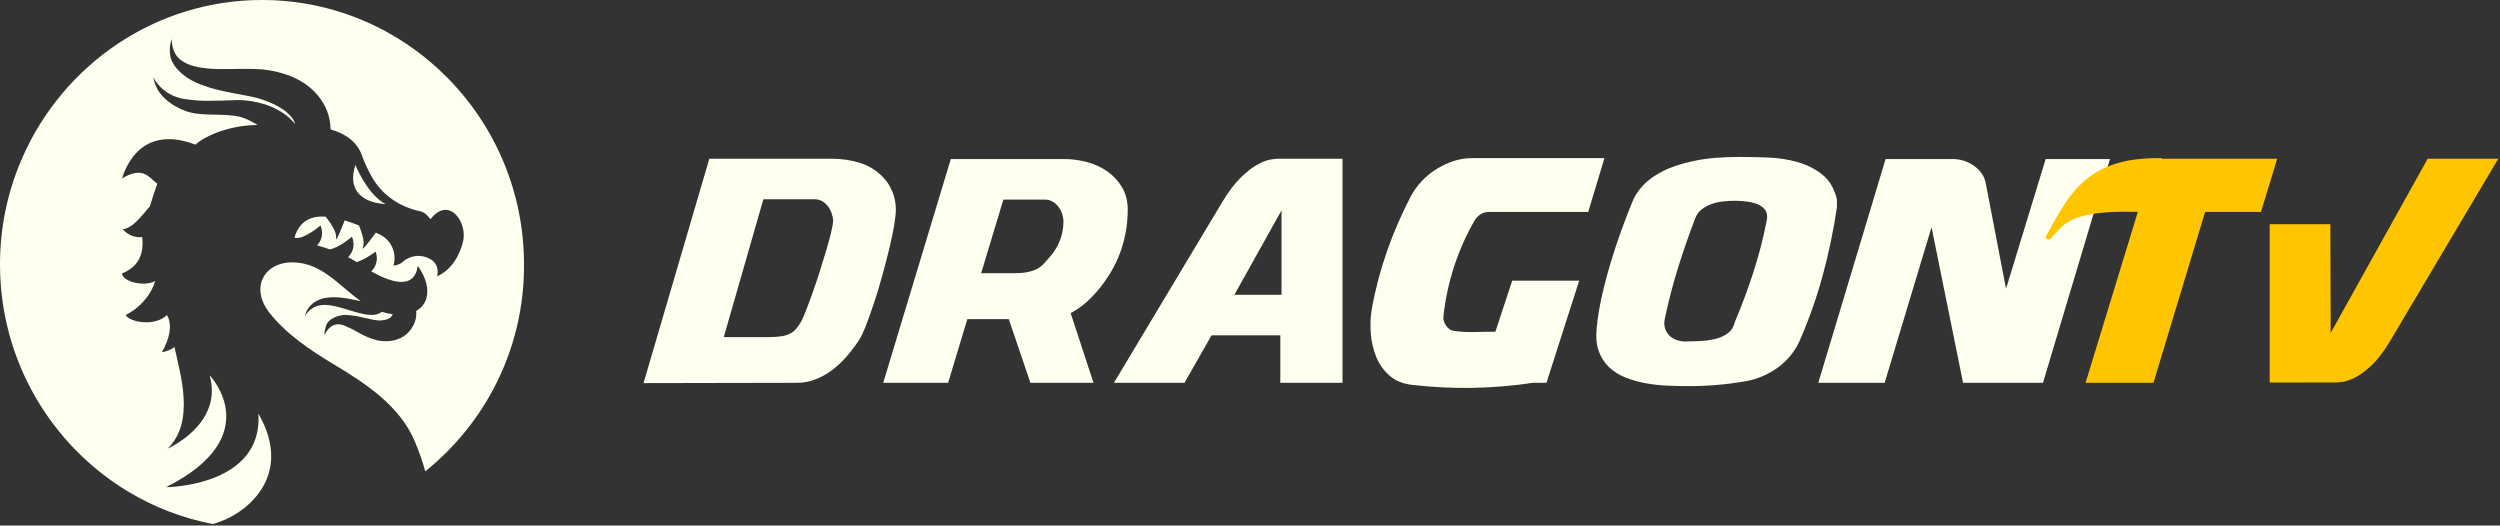
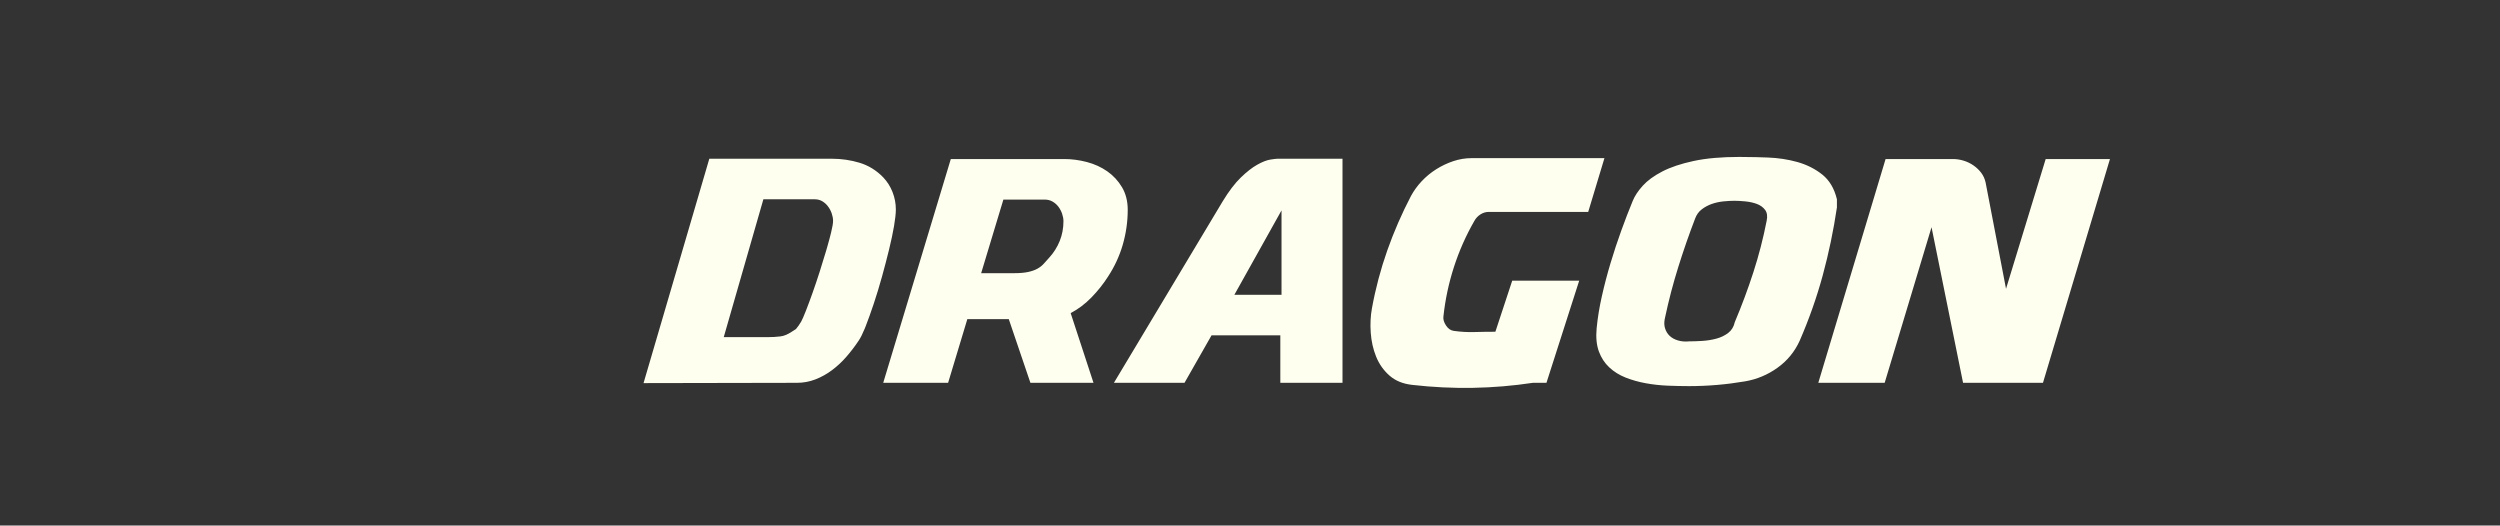
<svg xmlns="http://www.w3.org/2000/svg" width="176px" height="37px" viewBox="0 0 176 37" version="1.1">
  <rect x="0" y="0" width="176" height="37" fill="#333333" stroke="none" />
  <title>Group 3</title>
  <desc>Created with Sketch.</desc>
  <g id="Final-Edition" stroke="none" stroke-width="1" fill="none" fill-rule="evenodd">
    <g id="Desktop" transform="translate(-221, -53)" fill-rule="nonzero">
      <g id="Group-3" transform="translate(221, 53)">
-         <path d="M29.939,33.181 C29.745,32.467 29.493,31.765 29.208,31.085 C28.135,28.551 25.761,27.008 23.444,25.615 C21.835,24.647 20.111,23.495 18.947,21.987 C17.418,20.006 18.913,17.979 21.458,18.577 C23.01,18.946 24.118,20.294 25.396,21.203 C24.494,21.008 23.421,20.766 22.554,21.065 C21.595,21.422 21.492,22.194 21.458,22.263 C21.504,22.205 21.846,21.549 22.645,21.48 C23.49,21.376 24.54,21.894 25.67,22.125 C26.001,22.171 26.332,22.228 26.697,22.067 C26.766,22.033 26.823,21.998 26.868,21.952 C27.142,22.033 27.405,22.09 27.644,22.113 C27.587,22.344 27.336,22.539 26.731,22.562 C26.195,22.562 25.339,22.24 24.62,22.194 C23.878,22.067 23.056,22.47 22.953,22.954 C22.816,23.323 22.851,23.553 22.839,23.611 C22.896,23.461 23.376,22.413 24.437,23.012 C25.031,23.23 25.544,23.703 26.583,23.968 C27.062,24.048 27.633,24.071 28.204,23.795 C28.786,23.53 29.242,22.873 29.299,22.251 C29.311,22.125 29.311,22.01 29.299,21.894 C30.258,21.353 30.384,20.086 29.414,18.716 C29.162,20.478 27.428,19.833 26.138,19.107 C26.366,18.877 26.686,18.405 26.446,17.714 C26.446,17.714 25.704,18.278 25.099,18.451 C25.053,18.416 25.019,18.393 24.974,18.37 C24.894,18.313 24.722,18.22 24.506,18.105 C24.734,17.875 25.065,17.38 24.78,16.666 C24.78,16.666 23.821,17.483 23.204,17.552 C22.919,17.449 22.622,17.357 22.326,17.276 C22.542,17.034 22.839,16.55 22.565,15.871 C22.565,15.871 21.424,16.85 20.83,16.746 C20.785,16.735 20.75,16.735 20.728,16.735 C21.081,15.525 21.926,15.191 22.919,15.249 C23.216,15.606 23.707,16.297 23.661,16.723 C23.604,17.23 24.095,15.94 24.266,15.514 C24.608,15.617 24.939,15.744 25.27,15.871 C25.453,16.309 25.704,17.023 25.556,17.391 C25.362,17.863 26.206,16.723 26.457,16.378 C26.549,16.424 26.651,16.47 26.754,16.516 C27.553,16.919 27.953,17.829 27.702,18.693 C27.702,18.704 27.702,18.704 27.702,18.704 C27.987,18.67 28.215,18.566 28.375,18.416 C28.911,17.944 29.699,17.886 30.315,18.255 C30.327,18.266 30.338,18.266 30.338,18.266 C31,18.681 30.772,19.453 30.772,19.453 C32.221,18.819 32.575,17.08 32.575,17.08 C32.986,15.744 31.639,13.717 30.304,15.433 C30.098,15.134 29.836,14.926 29.562,14.869 C28.135,14.569 26.88,13.717 26.172,12.439 C25.841,11.851 25.613,11.322 25.51,11.022 C25.168,9.962 24.266,9.387 23.273,9.11 C23.262,8.546 23.136,7.958 22.828,7.383 C21.835,5.574 19.883,5.045 18.479,4.883 C16.847,4.78 15.694,4.941 14.564,4.814 C13.48,4.722 12.647,4.365 12.338,3.778 C12.03,3.202 12.11,2.718 12.076,2.741 C12.122,2.741 11.87,3.133 11.985,3.916 C12.11,4.745 13.092,5.609 14.279,6.001 C15.42,6.45 16.961,6.622 18.068,6.887 C19.324,7.244 20.351,7.82 20.705,8.534 C20.739,8.615 20.762,8.684 20.785,8.753 C20.556,8.442 20.26,8.189 19.963,7.982 C18.879,7.244 17.452,6.968 16.288,7.06 C15.158,7.095 14.119,7.141 13.24,7.003 C11.562,6.853 10.889,5.655 10.798,5.425 C10.809,5.528 10.855,5.839 11.083,6.277 C11.368,6.818 12.076,7.452 13.023,7.797 C13.971,8.177 15.18,8.005 16.31,8.131 C17.007,8.166 17.6,8.477 18.137,8.799 C16.288,8.811 14.576,9.467 13.754,10.181 C9.508,8.569 8.652,12.542 8.572,12.565 C10.056,11.713 10.387,12.393 11.071,12.934 C10.889,13.464 10.706,13.994 10.546,14.535 C10.01,15.134 9.371,16.067 8.64,16.136 C8.96,16.504 9.439,16.758 10.01,16.689 C10.204,18.347 9.291,18.969 8.583,19.257 C8.675,19.856 10.17,20.201 10.912,19.787 C10.923,19.867 10.501,21.33 8.846,22.182 C9.154,22.701 10.912,23 11.756,22.182 C12.327,23.161 11.551,24.532 11.391,24.797 C11.699,24.751 12.019,24.636 12.281,24.428 C12.704,26.375 13.742,29.703 11.802,31.581 C11.802,31.581 15.74,29.864 14.758,26.421 C14.758,26.421 18.867,30.682 11.688,34.299 C11.688,34.299 18.513,34.264 18.194,29.127 C20.739,33.527 17.303,36.291 14.975,36.89 C12.829,36.475 10.82,35.692 9.006,34.598 C3.618,31.35 0,25.396 0,18.612 C0,15.917 0.571,13.36 1.598,11.045 C4.474,4.538 10.946,0 18.445,0 C28.615,0 36.89,8.35 36.89,18.612 C36.924,24.509 34.185,29.772 29.939,33.181 Z M25.019,11.609 C25.213,12.082 26.001,13.775 27.142,14.362 C27.142,14.362 24.152,14.362 25.019,11.609 Z" id="Shape" fill="#FFFFF0" />
-         <path d="M56.11,26.95 C56.561,26.95 56.995,26.869 57.411,26.707 C57.827,26.545 58.218,26.326 58.584,26.051 C58.951,25.776 59.289,25.459 59.599,25.1 C59.91,24.74 60.192,24.37 60.445,23.99 C60.578,23.796 60.722,23.512 60.875,23.138 L60.953,22.943 C61.136,22.471 61.326,21.938 61.524,21.346 C61.721,20.754 61.911,20.127 62.095,19.464 C62.278,18.802 62.444,18.167 62.592,17.561 C62.74,16.955 62.856,16.405 62.941,15.912 C63.025,15.418 63.067,15.031 63.067,14.749 C63.067,14.326 62.99,13.917 62.835,13.522 C62.68,13.127 62.461,12.782 62.179,12.486 C61.7,11.993 61.147,11.651 60.519,11.46 C59.892,11.27 59.24,11.175 58.563,11.175 L49.936,11.175 L45.305,26.971 L56.11,26.95 Z M50.951,23.736 L53.742,14.03 L57.358,14.03 C57.555,14.03 57.732,14.075 57.887,14.167 C58.042,14.259 58.176,14.379 58.288,14.527 C58.401,14.675 58.489,14.84 58.553,15.023 C58.616,15.207 58.648,15.383 58.648,15.552 C58.648,15.721 58.602,15.993 58.51,16.366 L58.389,16.84 C58.344,17.006 58.296,17.181 58.243,17.364 L58.162,17.646 C58.021,18.125 57.865,18.629 57.696,19.158 C57.527,19.686 57.358,20.187 57.189,20.659 L56.993,21.199 C56.929,21.369 56.869,21.531 56.81,21.684 L56.724,21.907 C56.583,22.266 56.477,22.509 56.406,22.636 C56.28,22.848 56.156,23.024 56.036,23.165 C55.917,23.306 55.768,23.419 55.592,23.503 C55.416,23.588 55.198,23.648 54.937,23.683 C54.676,23.718 54.355,23.736 53.975,23.736 L50.951,23.736 Z M72.541,26.95 L76.982,26.95 L75.375,22.044 C75.91,21.762 76.4,21.392 76.844,20.934 C77.288,20.476 77.673,19.993 77.997,19.485 C78.462,18.78 78.811,18.026 79.044,17.223 C79.276,16.419 79.392,15.601 79.392,14.77 C79.392,14.164 79.258,13.635 78.991,13.184 C78.723,12.733 78.377,12.359 77.954,12.063 C77.532,11.767 77.052,11.548 76.517,11.407 C75.981,11.266 75.445,11.196 74.909,11.196 L66.937,11.196 L62.179,26.95 L66.747,26.95 L68.1,22.467 L71.018,22.467 L72.541,26.95 Z M69.073,19.232 L70.638,14.051 L73.556,14.051 C73.753,14.051 73.933,14.097 74.095,14.188 C74.257,14.28 74.395,14.4 74.508,14.548 C74.62,14.696 74.709,14.861 74.772,15.045 C74.835,15.228 74.867,15.404 74.867,15.573 C74.867,16.067 74.779,16.532 74.603,16.969 C74.427,17.406 74.176,17.801 73.852,18.153 L73.482,18.565 L73.482,18.565 C73.362,18.699 73.214,18.816 73.038,18.914 C72.862,19.013 72.643,19.091 72.382,19.147 C72.122,19.203 71.794,19.232 71.399,19.232 L69.073,19.232 Z M90.135,23.609 L90.135,26.95 L94.512,26.95 L94.512,11.175 L89.944,11.175 C89.846,11.175 89.67,11.196 89.416,11.238 C89.162,11.281 88.859,11.4 88.506,11.598 C88.154,11.795 87.77,12.095 87.354,12.497 C86.938,12.898 86.512,13.459 86.075,14.178 L78.42,26.95 L83.389,26.95 L85.292,23.609 L90.135,23.609 Z M86.899,20.754 L90.219,14.812 L90.219,20.754 L86.899,20.754 Z M101.617,22.277 C101.744,21.092 101.991,19.933 102.357,18.798 C102.724,17.663 103.203,16.581 103.795,15.552 C103.894,15.369 104.035,15.217 104.218,15.097 C104.401,14.978 104.599,14.918 104.81,14.918 L111.81,14.918 L112.952,11.133 L103.605,11.133 C103.168,11.133 102.738,11.203 102.315,11.344 C101.892,11.485 101.49,11.675 101.11,11.915 C100.729,12.155 100.387,12.437 100.084,12.761 C99.781,13.085 99.531,13.43 99.333,13.797 C98.685,15.038 98.128,16.317 97.663,17.635 C97.198,18.953 96.838,20.31 96.584,21.706 C96.486,22.241 96.457,22.812 96.5,23.419 C96.542,24.025 96.669,24.589 96.88,25.11 C97.092,25.632 97.406,26.076 97.821,26.442 C98.237,26.809 98.777,27.028 99.439,27.098 C102.287,27.422 105.113,27.373 107.919,26.95 L108.87,26.95 L111.175,19.76 L106.46,19.76 L105.275,23.355 C104.782,23.355 104.289,23.362 103.795,23.376 C103.302,23.39 102.815,23.362 102.336,23.292 C102.125,23.263 101.945,23.137 101.797,22.911 C101.649,22.685 101.589,22.474 101.617,22.277 Z M129.319,14.601 L129.319,14.03 C129.136,13.268 128.79,12.687 128.283,12.285 C127.775,11.883 127.194,11.591 126.538,11.407 C125.883,11.224 125.192,11.118 124.466,11.09 L123.62,11.063 C123.21,11.053 122.818,11.048 122.446,11.048 C121.192,11.048 120.12,11.143 119.232,11.333 C118.344,11.524 117.607,11.77 117.022,12.074 C116.437,12.377 115.979,12.711 115.648,13.078 C115.316,13.445 115.08,13.804 114.939,14.156 C114.671,14.805 114.404,15.499 114.136,16.239 C113.868,16.98 113.618,17.737 113.385,18.513 C113.152,19.288 112.948,20.067 112.772,20.849 C112.596,21.632 112.472,22.389 112.402,23.123 C112.345,23.757 112.398,24.296 112.56,24.74 C112.723,25.184 112.966,25.558 113.29,25.861 C113.614,26.164 113.998,26.404 114.442,26.58 C114.886,26.756 115.362,26.89 115.87,26.982 C116.377,27.073 116.892,27.13 117.413,27.151 C117.935,27.172 118.436,27.183 118.915,27.183 C119.577,27.183 120.236,27.154 120.892,27.098 C121.548,27.042 122.207,26.957 122.869,26.844 C123.687,26.703 124.441,26.386 125.132,25.893 C125.823,25.399 126.344,24.765 126.697,23.99 C127.359,22.467 127.902,20.927 128.325,19.369 C128.748,17.811 129.079,16.222 129.319,14.601 Z M122.129,22.678 C122.059,23.003 121.904,23.256 121.664,23.44 C121.424,23.623 121.146,23.757 120.829,23.841 C120.511,23.926 120.18,23.979 119.835,24 L119.346,24.024 C119.192,24.029 119.049,24.032 118.915,24.032 C118.633,24.06 118.372,24.039 118.132,23.968 C117.893,23.898 117.695,23.789 117.54,23.641 C117.385,23.493 117.276,23.309 117.213,23.091 C117.162,22.916 117.154,22.721 117.189,22.505 L117.223,22.34 C117.477,21.142 117.787,19.958 118.154,18.788 C118.52,17.617 118.915,16.483 119.338,15.383 C119.436,15.115 119.592,14.9 119.803,14.738 C120.014,14.576 120.251,14.449 120.511,14.357 C120.772,14.266 121.044,14.206 121.326,14.178 C121.607,14.149 121.868,14.135 122.108,14.135 C122.319,14.135 122.573,14.149 122.869,14.178 C123.165,14.206 123.437,14.266 123.683,14.357 C123.93,14.449 124.124,14.59 124.265,14.78 C124.406,14.971 124.441,15.228 124.371,15.552 C124.131,16.779 123.821,17.98 123.44,19.158 C123.06,20.335 122.623,21.508 122.129,22.678 Z M139.786,12.845 L141.224,20.331 L144.016,11.196 L148.541,11.196 L143.825,26.95 L138.2,26.95 L135.98,15.996 L132.681,26.95 L128.008,26.95 L132.745,11.196 L137.481,11.196 C137.735,11.196 137.989,11.235 138.243,11.312 C138.496,11.39 138.729,11.503 138.94,11.651 C139.152,11.799 139.332,11.971 139.48,12.169 C139.628,12.366 139.73,12.592 139.786,12.845 Z" id="DRAGON" fill="#FFFFF0" />
-         <path d="M160.315,11.175 L152.195,11.175 L152.195,11.133 C150.968,11.118 149.943,11.231 149.118,11.471 C148.293,11.711 147.581,12.067 146.982,12.539 C146.383,13.011 145.858,13.593 145.407,14.283 C144.956,14.974 144.498,15.764 144.032,16.652 C144.004,16.75 144.043,16.814 144.149,16.842 C144.254,16.87 144.342,16.842 144.413,16.757 C144.638,16.476 144.878,16.215 145.132,15.975 C145.386,15.735 145.728,15.531 146.157,15.362 C146.587,15.193 147.144,15.069 147.828,14.992 C148.512,14.914 149.403,14.89 150.503,14.918 L146.824,26.95 L151.603,26.95 L155.24,14.918 L159.173,14.918 L160.315,11.175 Z M164.079,23.44 L170.909,11.175 L175.879,11.175 L168.224,24.074 C167.787,24.793 167.36,25.346 166.944,25.734 C166.528,26.122 166.144,26.404 165.792,26.58 C165.439,26.756 165.136,26.858 164.883,26.887 L164.51,26.922 C164.477,26.924 164.448,26.926 164.422,26.927 L159.786,26.929 L159.786,15.785 L164.058,15.785 L164.079,23.44 Z" id="TV" fill="#FFC600" />
+         <path d="M56.11,26.95 C56.561,26.95 56.995,26.869 57.411,26.707 C57.827,26.545 58.218,26.326 58.584,26.051 C58.951,25.776 59.289,25.459 59.599,25.1 C59.91,24.74 60.192,24.37 60.445,23.99 C60.578,23.796 60.722,23.512 60.875,23.138 L60.953,22.943 C61.136,22.471 61.326,21.938 61.524,21.346 C61.721,20.754 61.911,20.127 62.095,19.464 C62.278,18.802 62.444,18.167 62.592,17.561 C62.74,16.955 62.856,16.405 62.941,15.912 C63.025,15.418 63.067,15.031 63.067,14.749 C63.067,14.326 62.99,13.917 62.835,13.522 C62.68,13.127 62.461,12.782 62.179,12.486 C61.7,11.993 61.147,11.651 60.519,11.46 C59.892,11.27 59.24,11.175 58.563,11.175 L49.936,11.175 L45.305,26.971 L56.11,26.95 Z M50.951,23.736 L53.742,14.03 L57.358,14.03 C57.555,14.03 57.732,14.075 57.887,14.167 C58.042,14.259 58.176,14.379 58.288,14.527 C58.401,14.675 58.489,14.84 58.553,15.023 C58.616,15.207 58.648,15.383 58.648,15.552 C58.648,15.721 58.602,15.993 58.51,16.366 L58.389,16.84 C58.344,17.006 58.296,17.181 58.243,17.364 L58.162,17.646 C58.021,18.125 57.865,18.629 57.696,19.158 C57.527,19.686 57.358,20.187 57.189,20.659 L56.993,21.199 C56.929,21.369 56.869,21.531 56.81,21.684 L56.724,21.907 C56.583,22.266 56.477,22.509 56.406,22.636 C56.28,22.848 56.156,23.024 56.036,23.165 C55.416,23.588 55.198,23.648 54.937,23.683 C54.676,23.718 54.355,23.736 53.975,23.736 L50.951,23.736 Z M72.541,26.95 L76.982,26.95 L75.375,22.044 C75.91,21.762 76.4,21.392 76.844,20.934 C77.288,20.476 77.673,19.993 77.997,19.485 C78.462,18.78 78.811,18.026 79.044,17.223 C79.276,16.419 79.392,15.601 79.392,14.77 C79.392,14.164 79.258,13.635 78.991,13.184 C78.723,12.733 78.377,12.359 77.954,12.063 C77.532,11.767 77.052,11.548 76.517,11.407 C75.981,11.266 75.445,11.196 74.909,11.196 L66.937,11.196 L62.179,26.95 L66.747,26.95 L68.1,22.467 L71.018,22.467 L72.541,26.95 Z M69.073,19.232 L70.638,14.051 L73.556,14.051 C73.753,14.051 73.933,14.097 74.095,14.188 C74.257,14.28 74.395,14.4 74.508,14.548 C74.62,14.696 74.709,14.861 74.772,15.045 C74.835,15.228 74.867,15.404 74.867,15.573 C74.867,16.067 74.779,16.532 74.603,16.969 C74.427,17.406 74.176,17.801 73.852,18.153 L73.482,18.565 L73.482,18.565 C73.362,18.699 73.214,18.816 73.038,18.914 C72.862,19.013 72.643,19.091 72.382,19.147 C72.122,19.203 71.794,19.232 71.399,19.232 L69.073,19.232 Z M90.135,23.609 L90.135,26.95 L94.512,26.95 L94.512,11.175 L89.944,11.175 C89.846,11.175 89.67,11.196 89.416,11.238 C89.162,11.281 88.859,11.4 88.506,11.598 C88.154,11.795 87.77,12.095 87.354,12.497 C86.938,12.898 86.512,13.459 86.075,14.178 L78.42,26.95 L83.389,26.95 L85.292,23.609 L90.135,23.609 Z M86.899,20.754 L90.219,14.812 L90.219,20.754 L86.899,20.754 Z M101.617,22.277 C101.744,21.092 101.991,19.933 102.357,18.798 C102.724,17.663 103.203,16.581 103.795,15.552 C103.894,15.369 104.035,15.217 104.218,15.097 C104.401,14.978 104.599,14.918 104.81,14.918 L111.81,14.918 L112.952,11.133 L103.605,11.133 C103.168,11.133 102.738,11.203 102.315,11.344 C101.892,11.485 101.49,11.675 101.11,11.915 C100.729,12.155 100.387,12.437 100.084,12.761 C99.781,13.085 99.531,13.43 99.333,13.797 C98.685,15.038 98.128,16.317 97.663,17.635 C97.198,18.953 96.838,20.31 96.584,21.706 C96.486,22.241 96.457,22.812 96.5,23.419 C96.542,24.025 96.669,24.589 96.88,25.11 C97.092,25.632 97.406,26.076 97.821,26.442 C98.237,26.809 98.777,27.028 99.439,27.098 C102.287,27.422 105.113,27.373 107.919,26.95 L108.87,26.95 L111.175,19.76 L106.46,19.76 L105.275,23.355 C104.782,23.355 104.289,23.362 103.795,23.376 C103.302,23.39 102.815,23.362 102.336,23.292 C102.125,23.263 101.945,23.137 101.797,22.911 C101.649,22.685 101.589,22.474 101.617,22.277 Z M129.319,14.601 L129.319,14.03 C129.136,13.268 128.79,12.687 128.283,12.285 C127.775,11.883 127.194,11.591 126.538,11.407 C125.883,11.224 125.192,11.118 124.466,11.09 L123.62,11.063 C123.21,11.053 122.818,11.048 122.446,11.048 C121.192,11.048 120.12,11.143 119.232,11.333 C118.344,11.524 117.607,11.77 117.022,12.074 C116.437,12.377 115.979,12.711 115.648,13.078 C115.316,13.445 115.08,13.804 114.939,14.156 C114.671,14.805 114.404,15.499 114.136,16.239 C113.868,16.98 113.618,17.737 113.385,18.513 C113.152,19.288 112.948,20.067 112.772,20.849 C112.596,21.632 112.472,22.389 112.402,23.123 C112.345,23.757 112.398,24.296 112.56,24.74 C112.723,25.184 112.966,25.558 113.29,25.861 C113.614,26.164 113.998,26.404 114.442,26.58 C114.886,26.756 115.362,26.89 115.87,26.982 C116.377,27.073 116.892,27.13 117.413,27.151 C117.935,27.172 118.436,27.183 118.915,27.183 C119.577,27.183 120.236,27.154 120.892,27.098 C121.548,27.042 122.207,26.957 122.869,26.844 C123.687,26.703 124.441,26.386 125.132,25.893 C125.823,25.399 126.344,24.765 126.697,23.99 C127.359,22.467 127.902,20.927 128.325,19.369 C128.748,17.811 129.079,16.222 129.319,14.601 Z M122.129,22.678 C122.059,23.003 121.904,23.256 121.664,23.44 C121.424,23.623 121.146,23.757 120.829,23.841 C120.511,23.926 120.18,23.979 119.835,24 L119.346,24.024 C119.192,24.029 119.049,24.032 118.915,24.032 C118.633,24.06 118.372,24.039 118.132,23.968 C117.893,23.898 117.695,23.789 117.54,23.641 C117.385,23.493 117.276,23.309 117.213,23.091 C117.162,22.916 117.154,22.721 117.189,22.505 L117.223,22.34 C117.477,21.142 117.787,19.958 118.154,18.788 C118.52,17.617 118.915,16.483 119.338,15.383 C119.436,15.115 119.592,14.9 119.803,14.738 C120.014,14.576 120.251,14.449 120.511,14.357 C120.772,14.266 121.044,14.206 121.326,14.178 C121.607,14.149 121.868,14.135 122.108,14.135 C122.319,14.135 122.573,14.149 122.869,14.178 C123.165,14.206 123.437,14.266 123.683,14.357 C123.93,14.449 124.124,14.59 124.265,14.78 C124.406,14.971 124.441,15.228 124.371,15.552 C124.131,16.779 123.821,17.98 123.44,19.158 C123.06,20.335 122.623,21.508 122.129,22.678 Z M139.786,12.845 L141.224,20.331 L144.016,11.196 L148.541,11.196 L143.825,26.95 L138.2,26.95 L135.98,15.996 L132.681,26.95 L128.008,26.95 L132.745,11.196 L137.481,11.196 C137.735,11.196 137.989,11.235 138.243,11.312 C138.496,11.39 138.729,11.503 138.94,11.651 C139.152,11.799 139.332,11.971 139.48,12.169 C139.628,12.366 139.73,12.592 139.786,12.845 Z" id="DRAGON" fill="#FFFFF0" />
      </g>
    </g>
  </g>
</svg>